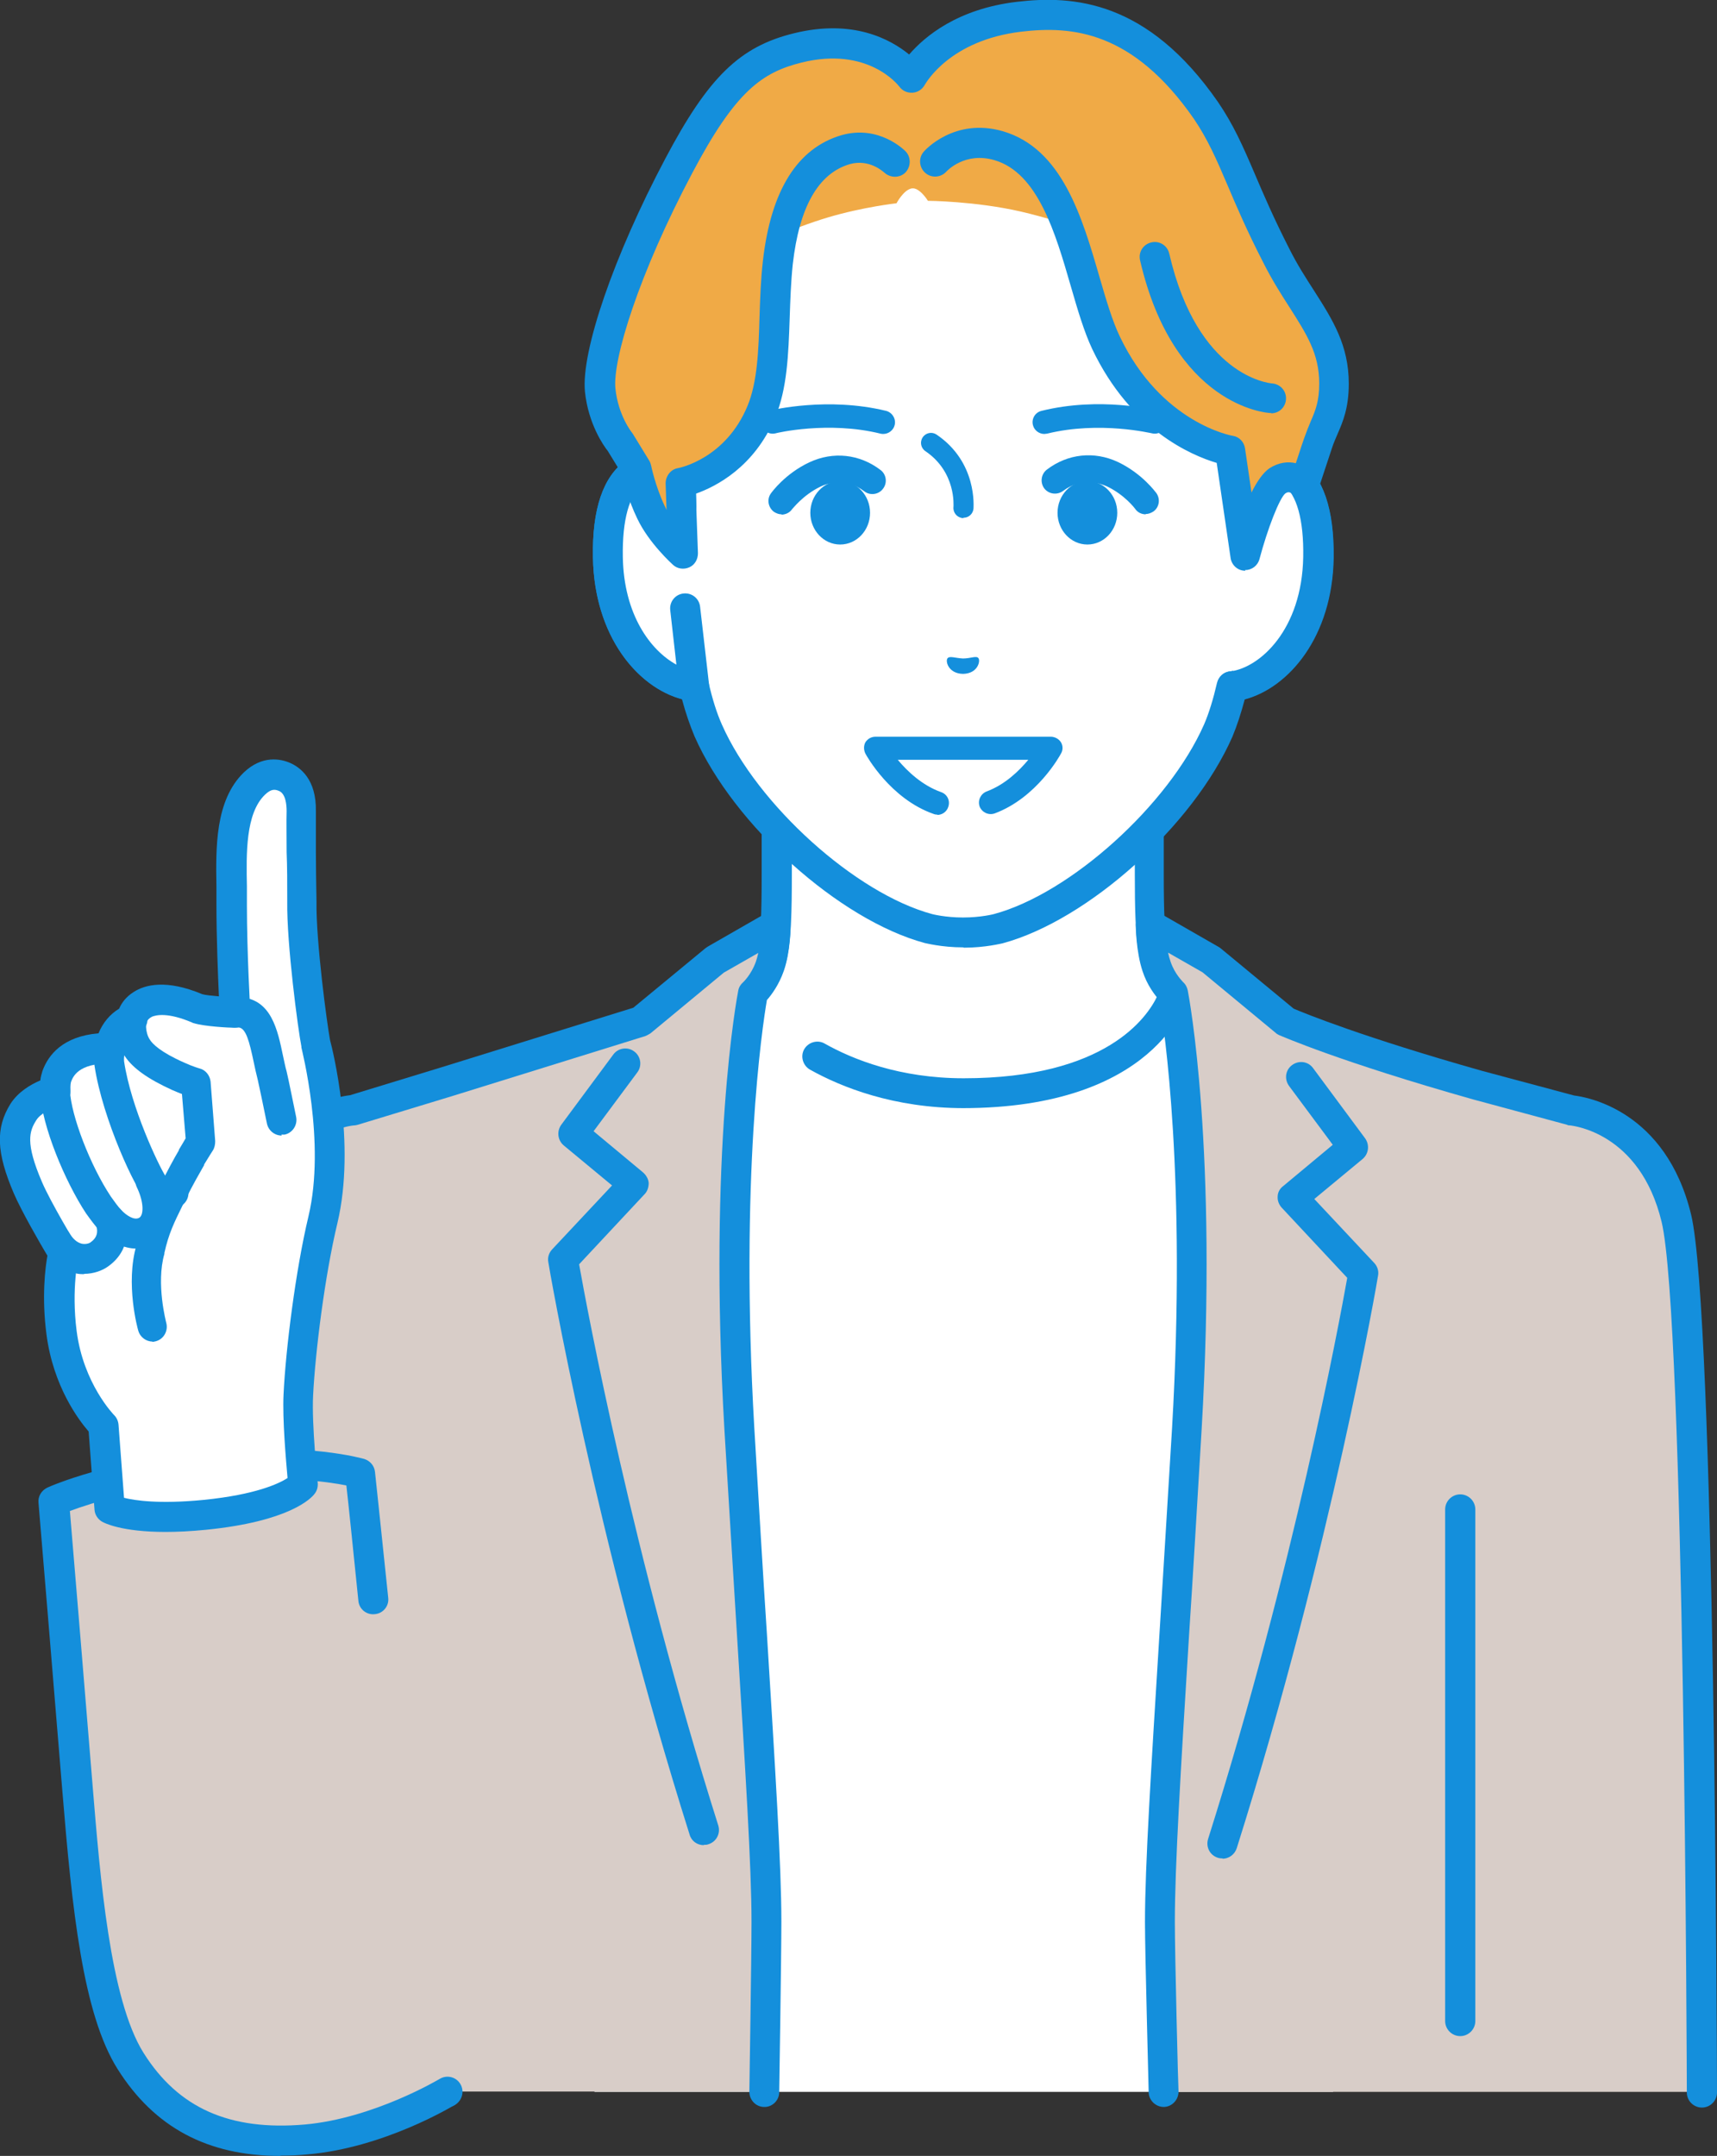
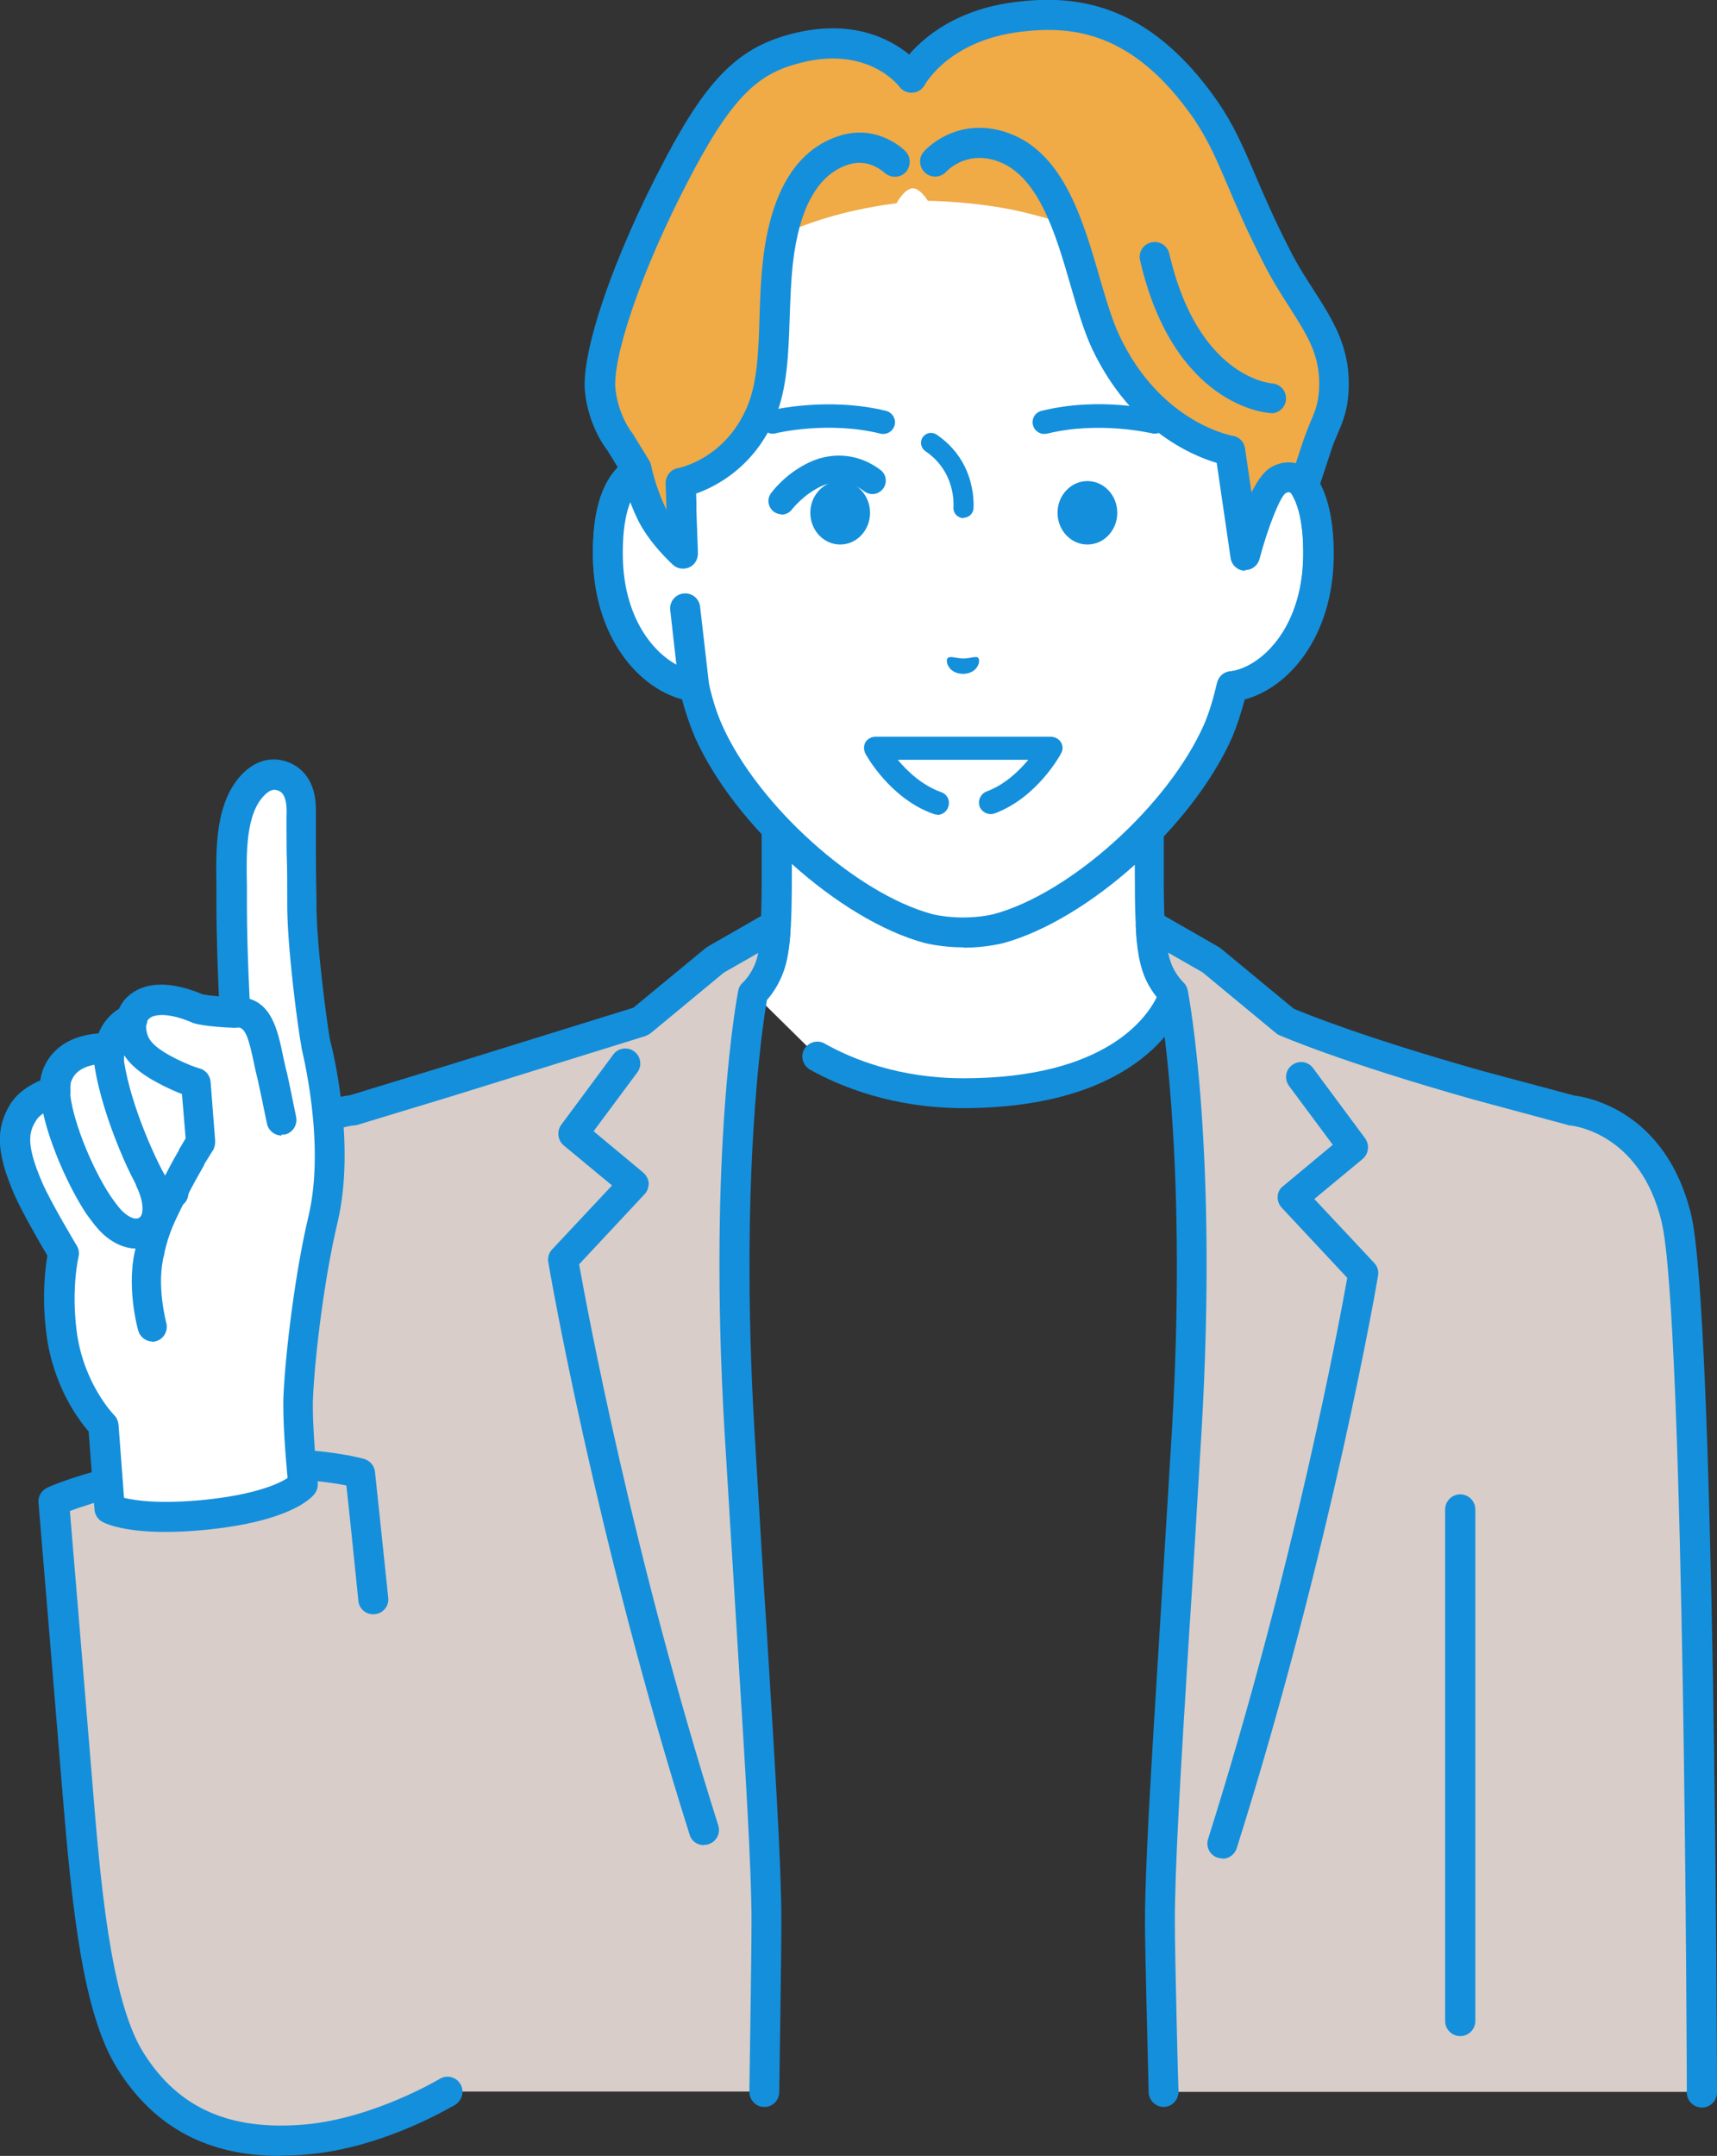
<svg xmlns="http://www.w3.org/2000/svg" id="_レイヤー_2" data-name="レイヤー 2" viewBox="0 0 55.77 70">
  <rect x="0" y="0" width="55.77" height="70" fill="#333333" stroke="none" />
  <defs>
    <style>
      .cls-1 {
        fill: #148fdc;
      }

      .cls-1, .cls-2, .cls-3, .cls-4 {
        stroke-width: 0px;
      }

      .cls-2 {
        fill: #d8cdc8;
      }

      .cls-3 {
        fill: #f0aa46;
      }

      .cls-4 {
        fill: #fff;
      }
    </style>
  </defs>
  <g id="_レイヤー_1-2" data-name="レイヤー 1">
    <g>
      <g>
-         <polygon class="cls-4" points="24.67 31.16 19.31 36.64 19.31 67.92 43.3 67.92 43.3 36.64 38.16 31.16 24.67 31.16" />
        <g>
          <path class="cls-4" d="M37.36,20.5l-6.05,1.38-6.05-1.38v7.87c0,2.53-.1,3.09-.8,3.87l2.09,2.06c.94.53,2.56,1.19,4.76,1.19,5.97,0,6.85-3.25,6.85-3.25-.69-.78-.8-1.34-.8-3.87v-7.87Z" />
          <path class="cls-1" d="M31.31,35.98c-2.28,0-3.98-.68-5-1.25-.23-.13-.32-.43-.19-.66.13-.23.43-.32.66-.19.92.52,2.45,1.13,4.52,1.13,4.63,0,5.97-1.99,6.29-2.67-.65-.84-.73-1.66-.73-3.97v-7.26l-5.46,1.25c-.07.02-.15.02-.22,0l-5.46-1.25v7.26c0,2.52-.09,3.26-.92,4.2-.18.2-.49.22-.69.04-.2-.18-.22-.49-.04-.69.56-.62.67-1,.67-3.55v-7.87c0-.15.07-.29.18-.38.12-.09.27-.13.41-.09l5.94,1.36,5.94-1.36c.14-.03.3,0,.41.09.12.09.18.23.18.38v7.87c0,2.55.12,2.93.67,3.55.11.12.15.29.11.45-.04.15-1.05,3.61-7.32,3.61Z" />
        </g>
      </g>
      <g>
        <g>
          <path class="cls-2" d="M20.81,33.15l-6.31,1.96-3.03.92s-2.62.19-3.41,3.5c-.77,3.2-2.42,11.7-4.05,19.88-1.16,5.85,1.79,8.77,4.02,9.36,2.26.6,6.49-.86,6.49-.86h0s10.31,0,10.31,0c0,0,.07-4.43.07-5.52,0-2.61-.4-7.88-.87-16.02-.53-9.15.44-14.14.44-14.14,0,0,.36-.31.55-.87.19-.56.19-1.34.19-1.34l-1.97,1.13-2.42,1.99Z" />
          <path class="cls-1" d="M9.31,69.41c-.51,0-.99-.05-1.42-.16-2.42-.64-5.59-3.81-4.37-9.92.31-1.56.62-3.13.93-4.67,1.29-6.5,2.5-12.64,3.13-15.24.81-3.37,3.35-3.81,3.79-3.86l2.98-.91,6.22-1.93,2.34-1.93s.04-.03.07-.05l1.97-1.13c.15-.09.34-.09.49,0,.15.09.24.25.24.42,0,.03,0,.86-.22,1.49-.16.46-.4.78-.55.95-.15.87-.88,5.74-.41,13.88.15,2.5.28,4.73.41,6.7.27,4.37.47,7.52.47,9.35,0,1.08-.07,5.48-.07,5.53,0,.27-.23.49-.49.48-.27,0-.48-.23-.48-.49,0-.04.07-4.44.07-5.51,0-1.8-.2-4.94-.47-9.29-.12-1.97-.26-4.2-.41-6.7-.53-9.11.41-14.06.45-14.26.02-.11.08-.2.16-.27h0s.26-.24.41-.66c.03-.09.06-.19.08-.29l-1.12.64-2.38,1.97s-.11.07-.17.09l-6.31,1.96-3.03.92s-.07.02-.11.02c-.09,0-2.28.23-2.98,3.13-.62,2.58-1.84,8.71-3.12,15.2-.31,1.54-.62,3.11-.93,4.67-1.09,5.45,1.6,8.25,3.66,8.79,2.09.55,6.17-.84,6.21-.85.05-.02.1-.03.16-.03.27,0,.49.22.49.49,0,.23-.16.42-.38.47-.39.13-3.09,1.02-5.31,1.02Z" />
        </g>
        <path class="cls-1" d="M22.86,59.91c-.21,0-.4-.13-.46-.34-3.08-9.75-4.58-18.5-4.59-18.59-.03-.15.02-.3.12-.41l1.95-2.08-1.57-1.3c-.2-.17-.23-.46-.08-.67l1.69-2.28c.16-.22.47-.26.68-.1.22.16.26.47.1.68l-1.42,1.91,1.61,1.34c.1.09.17.21.18.34,0,.13-.04.27-.13.36l-2.13,2.28c.26,1.46,1.74,9.43,4.52,18.22.08.26-.06.53-.32.61-.05.02-.1.02-.15.02Z" />
      </g>
      <g>
        <g>
          <path class="cls-2" d="M11.68,47.84s-1.67-.49-4.81-.24c-3.14.25-5.14,1.14-5.14,1.14,0,0,.56,6.7.77,9.3.27,3.37.61,7.09,1.72,8.87,1.09,1.74,2.76,2.81,5.69,2.56,2.38-.21,4.59-1.55,4.59-1.55l-2.4-16c-.24-2.41-.43-4.09-.43-4.09Z" />
          <path class="cls-1" d="M9.1,70c-2.36,0-4.09-.93-5.28-2.82-1.13-1.79-1.48-5.18-1.8-9.09-.21-2.6-.77-9.3-.77-9.3-.02-.21.1-.4.29-.49.08-.04,2.11-.93,5.3-1.19,3.19-.26,4.91.24,4.99.26.19.06.33.22.35.42,0,0,.18,1.68.43,4.09.03.27-.17.51-.44.53-.27.03-.51-.17-.53-.44-.18-1.76-.32-3.13-.39-3.74-.6-.12-2.08-.33-4.32-.15-2.31.19-3.99.73-4.66.98.12,1.43.56,6.71.74,8.94.24,2.92.56,6.91,1.65,8.65,1.13,1.8,2.8,2.54,5.24,2.33,2.24-.2,4.36-1.47,4.38-1.48.23-.14.53-.07.67.16.14.23.07.53-.16.67-.09.06-2.33,1.41-4.8,1.62-.3.03-.59.04-.87.04Z" />
        </g>
        <g>
          <g>
            <path class="cls-4" d="M3.56,48.98l-.2-2.71s-1.11-1.09-1.36-3.01c-.19-1.52.07-2.59.07-2.59,0,0-.86-1.43-1.16-2.12-.56-1.29-.51-1.88-.15-2.45.24-.39.78-.6,1.04-.67,0-.2,0-.36.05-.49.2-.55.73-.92,1.73-.91.09-.49.36-.79.72-.94h0c0-.27.48-1.05,2.12-.35.31.09,1.21.13,1.21.13,0,0-.12-1.89-.11-3.5,0-1.23-.2-3.04.74-3.94.15-.14.49-.42.98-.22.36.15.55.54.55,1.12,0,.64.02,1.63.02,2.94-.02,1.33.36,4.09.46,4.61,0,0,.85,3.16.24,5.72-.43,1.8-.73,4.32-.8,5.69-.05,1.01.15,2.91.15,2.91,0,0-.56.72-3.19.98-2.33.23-3.1-.2-3.1-.2Z" />
            <path class="cls-1" d="M5.38,49.74c-1.43,0-1.99-.29-2.06-.33-.14-.08-.24-.23-.25-.39l-.19-2.54c-.33-.38-1.15-1.47-1.37-3.15-.16-1.22-.04-2.17.03-2.56-.24-.4-.84-1.44-1.09-2.02-.57-1.33-.6-2.12-.11-2.91.25-.39.66-.63.97-.76.01-.11.04-.21.07-.31.19-.52.66-1.12,1.82-1.22.14-.34.37-.62.67-.8.08-.19.23-.39.47-.54.37-.24,1.06-.42,2.23.07.1.03.31.05.54.07-.03-.69-.08-1.9-.08-2.98,0-.18,0-.38,0-.58-.02-1.25-.05-2.8.89-3.71.6-.57,1.2-.44,1.5-.31.32.14.86.52.84,1.57,0,.33,0,.76,0,1.31,0,.47.01,1.01.02,1.62-.02,1.28.34,3.96.44,4.5.08.29.85,3.37.24,5.94-.41,1.71-.72,4.19-.79,5.6-.05.96.15,2.82.15,2.84.01.12-.02.25-.1.35-.11.15-.82.9-3.53,1.17-.51.05-.94.07-1.32.07ZM4.02,48.63c.36.09,1.15.21,2.59.07,1.7-.17,2.45-.53,2.73-.71-.05-.57-.17-1.91-.13-2.72.07-1.46.39-4.02.81-5.78.57-2.4-.23-5.45-.23-5.48,0-.01,0-.02,0-.03-.11-.55-.48-3.34-.46-4.71,0-.6,0-1.13-.02-1.6,0-.55-.01-.99,0-1.33,0-.21-.03-.57-.25-.66-.14-.06-.26-.06-.45.12-.64.61-.61,1.93-.59,2.98,0,.21,0,.41,0,.6,0,1.58.11,3.45.11,3.47,0,.14-.04.27-.14.37-.1.1-.23.15-.37.15-.16,0-.98-.04-1.33-.15-.02,0-.03-.01-.05-.02-.8-.34-1.17-.24-1.3-.19-.1.05-.14.11-.15.13-.02.19-.14.35-.31.41-.23.1-.36.28-.42.58-.04.23-.25.4-.48.4-1.05-.01-1.21.44-1.27.59-.01.03-.03.11-.02.3.01.23-.14.43-.36.49-.27.07-.62.25-.75.46-.23.36-.36.74.18,2,.28.66,1.12,2.05,1.13,2.07.07.11.09.24.06.37,0,0-.24,1.01-.06,2.41.22,1.71,1.21,2.72,1.22,2.73.08.08.13.19.14.31l.18,2.39ZM4.78,33.1h0s0,0,0,0Z" />
          </g>
          <path class="cls-1" d="M9.15,36.87c-.23,0-.43-.16-.48-.39-.1-.5-.27-1.3-.3-1.43-.05-.19-.09-.38-.13-.57-.14-.66-.25-1.1-.49-1.12-.05,0-.1,0-.14,0-.27,0-.48-.23-.48-.5,0-.27.23-.49.5-.48.06,0,.12,0,.19,0,1,.07,1.2,1.08,1.37,1.89.04.17.07.35.12.52.05.19.28,1.35.31,1.48.05.26-.12.52-.38.57-.03,0-.07,0-.1,0Z" />
          <path class="cls-1" d="M4.96,43.56c-.21,0-.41-.14-.47-.36-.02-.06-.42-1.52-.06-2.76.17-.73.38-1.17.65-1.71l.11-.22s0-.01.01-.02c.24-.48.46-.89.61-1.14,0,0,0-.01,0-.02.09-.15.17-.28.22-.37l-.12-1.44c-.09-.03-.2-.08-.32-.13-.77-.35-1.27-.7-1.53-1.09-.38-.57-.28-1.22-.27-1.29.04-.27.3-.44.56-.4.27.04.44.3.4.56h0s-.05.34.12.59c.08.13.34.4,1.11.74.28.13.5.19.5.19.2.05.34.23.36.43l.15,1.93c0,.11-.02.22-.08.31,0,0-.11.17-.28.45,0,0,0,.01,0,.02-.14.25-.37.64-.6,1.11,0,0,0,.02-.01.02l-.1.2c-.26.53-.44.89-.58,1.52,0,0,0,.02,0,.03-.28.97.06,2.23.06,2.24.07.26-.08.53-.34.6-.04.01-.09.02-.13.02Z" />
-           <path class="cls-1" d="M2.74,41.37c-.09,0-.19,0-.29-.03-.3-.06-.72-.25-1.04-.81-.14-.23-.06-.53.17-.67.23-.14.53-.06.67.17.12.2.25.31.4.35.13.03.26-.01.3-.05.27-.19.21-.44.17-.54-.09-.25.03-.53.27-.63.25-.1.52.01.63.26.15.36.24,1.17-.51,1.7-.18.13-.46.24-.78.24Z" />
          <path class="cls-1" d="M4.43,40.54c-.41,0-.85-.21-1.21-.6-.14-.15-.28-.34-.43-.55-.67-1.02-1.43-2.81-1.49-3.94-.01-.27.2-.5.46-.51.27-.01.5.2.51.46.04.83.66,2.44,1.33,3.45.12.17.23.32.33.43.18.19.43.35.59.26.15-.08.16-.5-.07-.98-.12-.24-.02-.53.23-.65.24-.12.53-.02.65.23.46.96.33,1.89-.34,2.25-.18.1-.38.15-.58.15Z" />
          <path class="cls-1" d="M5.55,39.22c-.28,0-.56-.1-.82-.3-.3-.23-1.4-2.58-1.66-4.32-.04-.27,0-.49.03-.66.05-.26.3-.44.57-.39.26.05.44.3.39.57-.02.12-.04.23-.03.34.23,1.52,1.12,3.37,1.34,3.72.08.05.15.07.2.07,0,0,.02,0,.03,0,.27-.02.5.18.52.45.02.26-.17.49-.43.52-.05,0-.09,0-.14,0ZM5.39,38.21h0,0ZM5.32,38.14h0s0,0,0,0Z" />
        </g>
      </g>
      <g>
        <g>
          <g>
            <path class="cls-4" d="M22.11,15.25s0,0,0,0v-4.72c0-1.36.34-2.7,1-3.9.89-1.62,2.42-3.42,4.79-4.34.5-.19,1.18,1.16,1.75,1.06.55-.1.98-1.66,1.6-1.67h.08c.94,0,1.79.13,2.56.35.38.11,1.95.8,2.33,1.05,1.52.98,2.57,2.32,3.25,3.55.66,1.19,1,2.53,1,3.9v4.72s0,0,0,0c1.02-.38,2.41-.13,2.36,2.84-.04,2.64-1.63,4.05-2.8,4.19h0c-.12.5-.26.99-.45,1.43-1.21,2.75-4.5,5.71-7.15,6.43,0,0-.47.12-1.13.12s-1.13-.12-1.13-.12c-2.65-.72-5.94-3.68-7.15-6.43-.19-.44-.34-.93-.45-1.43h0c-1.17-.15-2.76-1.56-2.8-4.19-.05-2.97,1.34-3.23,2.36-2.84Z" />
            <path class="cls-1" d="M31.29,30.76c-.71,0-1.23-.14-1.25-.14-2.78-.75-6.21-3.83-7.48-6.71-.15-.36-.29-.76-.41-1.21-1.43-.38-2.85-2.03-2.89-4.6-.03-1.57.33-2.63,1.07-3.15.37-.26.81-.37,1.29-.32v-4.1c0-1.44.36-2.87,1.06-4.13.83-1.51,2.38-3.53,5.05-4.56.54-.21,1,.24,1.37.61.13.13.35.35.47.41.11-.1.29-.38.4-.56.32-.51.69-1.1,1.28-1.1h.08c.94,0,1.85.13,2.69.37.42.12,2.04.83,2.47,1.11,1.74,1.12,2.81,2.65,3.41,3.73.69,1.26,1.06,2.69,1.06,4.13v4.1c.48-.05.92.06,1.29.32.73.52,1.09,1.58,1.07,3.15-.04,2.57-1.46,4.22-2.89,4.6-.12.45-.25.85-.4,1.21-1.27,2.89-4.69,5.96-7.47,6.71-.02,0-.55.14-1.25.14ZM21.4,15.6c-.17,0-.35.04-.51.15-.44.31-.67,1.14-.65,2.34.04,2.36,1.41,3.6,2.37,3.72.2.03.37.17.41.37.12.52.26.97.43,1.35,1.15,2.6,4.34,5.48,6.83,6.15,0,0,.42.11,1,.11s1-.11,1-.11c2.49-.67,5.68-3.55,6.83-6.16.16-.37.3-.83.42-1.35.05-.2.21-.35.41-.37.96-.12,2.33-1.35,2.37-3.72.02-1.2-.21-2.03-.65-2.34-.35-.25-.8-.13-1.04-.04-.15.06-.32.04-.45-.05-.13-.09-.21-.24-.21-.4v-4.72c0-1.28-.32-2.55-.94-3.66-.54-.98-1.51-2.37-3.08-3.38-.34-.22-1.87-.9-2.2-.99-.76-.21-1.58-.33-2.43-.33h-.05c-.12.07-.36.44-.48.64-.3.48-.58.93-1.05,1.02-.53.1-.96-.32-1.33-.69-.12-.12-.3-.3-.41-.36-2.35.93-3.72,2.74-4.47,4.09-.61,1.11-.94,2.38-.94,3.66v4.72c0,.16-.08.31-.21.4-.13.09-.3.11-.45.05-.13-.05-.33-.11-.54-.11Z" />
          </g>
          <g>
            <path class="cls-4" d="M40.46,15.25l-.44,7.03c1.17-.15,2.76-1.56,2.8-4.19.05-2.98-1.34-3.23-2.36-2.84Z" />
            <path class="cls-1" d="M40.02,22.77c-.24,0-.45-.18-.48-.43-.03-.27.16-.51.42-.54.96-.12,2.33-1.35,2.37-3.72.02-1.2-.21-2.03-.65-2.34-.35-.25-.81-.13-1.04-.04-.25.1-.53-.03-.63-.28-.1-.25.03-.53.28-.63.72-.27,1.42-.22,1.95.16.73.52,1.09,1.58,1.07,3.15-.05,2.78-1.7,4.48-3.23,4.67-.02,0-.04,0-.06,0Z" />
          </g>
          <path class="cls-3" d="M36.99,8.06s-2.35-.85-3.83-1.19c-1.48-.34-3.02-.35-3.02-.35,0,0-.28-.46-.54-.4-.26.06-.48.48-.48.48,0,0-1.09.12-2.23.46-1.15.34-2.66,1.03-2.66,1.03l.29-1.61,1.27-2.5,3.45.02,2.49-.69,2.87.98,2.4,3.78Z" />
          <g>
            <path class="cls-4" d="M22.14,16.47l-.03-1.22c-1.02-.38-2.41-.13-2.36,2.84.04,2.63,1.63,4.05,2.8,4.19l-.29-2.52-.13-3.3Z" />
            <path class="cls-1" d="M22.55,22.77s-.04,0-.06,0c-1.53-.19-3.18-1.89-3.23-4.67-.03-1.57.33-2.63,1.07-3.15.53-.37,1.23-.43,1.95-.16.19.07.31.25.31.44l.03,1.22c0,.27-.21.49-.48.5-.27,0-.49-.21-.5-.48l-.02-.86c-.23-.04-.51-.04-.74.13-.44.31-.67,1.14-.65,2.34.03,1.88.9,3.04,1.74,3.5l-.2-1.77c-.03-.27.16-.51.43-.54.27-.03.51.16.54.43l.29,2.52c.02.15-.04.3-.14.4-.09.09-.22.14-.34.14Z" />
          </g>
          <g>
-             <path class="cls-4" d="M40.46,15.25l-.03,1.22-.41,5.82c1.17-.15,2.76-1.56,2.8-4.19.05-2.98-1.34-3.23-2.36-2.84Z" />
            <path class="cls-1" d="M40.02,22.77c-.24,0-.45-.18-.48-.43-.03-.27.16-.51.42-.54.96-.12,2.33-1.35,2.37-3.72.02-1.2-.21-2.03-.65-2.34-.23-.16-.51-.17-.74-.13l-.02.86c0,.27-.23.48-.5.48-.27,0-.48-.23-.48-.5l.03-1.22c0-.2.13-.37.31-.44.72-.27,1.42-.22,1.95.16.73.52,1.09,1.58,1.07,3.15-.05,2.78-1.7,4.48-3.23,4.67-.02,0-.04,0-.06,0Z" />
          </g>
          <g>
            <path class="cls-3" d="M39.17,3.59c-2.11-3.04-4.27-3.26-6.08-3.04-2.63.32-3.49,1.97-3.49,1.97,0,0-1.15-1.58-3.68-.96-1.47.36-2.41,1.08-3.87,3.83-1.8,3.39-2.66,6.24-2.56,7.29.1,1.05.65,1.69.65,1.69l.52.85s.13.7.48,1.43c.35.72,1.05,1.35,1.05,1.35l-.09-2.31s1.79-.32,2.63-2.31c.54-1.3.34-3.12.54-4.84.26-2.29,1.09-3.34,2.2-3.67.95-.27,1.6.39,1.6.39h1.3s.77-.9,2.06-.53c2.34.68,2.6,4.53,3.49,6.4,1.47,3.09,4.03,3.5,4.03,3.5l.49,3.4s.55-2.11,1.05-2.42c.5-.32.87.13.87.13,0,0,.11-.34.45-1.36.21-.64.52-.98.52-1.93,0-1.62-1-2.44-1.88-4.15-1.19-2.33-1.45-3.5-2.29-4.72Z" />
            <path class="cls-1" d="M40.45,18.53s-.02,0-.03,0c-.23-.01-.42-.19-.45-.42l-.45-3.08c-.81-.24-2.79-1.07-4.04-3.69-.27-.57-.48-1.29-.7-2.05-.5-1.73-1.07-3.68-2.48-4.09-.96-.28-1.54.35-1.56.37-.18.2-.49.22-.69.04-.2-.18-.22-.48-.05-.68.04-.05,1-1.12,2.57-.67,1.93.56,2.58,2.79,3.15,4.76.21.72.41,1.4.65,1.9,1.34,2.82,3.65,3.23,3.67,3.23.21.03.37.2.4.41l.21,1.43c.18-.36.38-.65.59-.79.3-.19.6-.22.85-.16.07-.2.15-.47.27-.81.07-.2.14-.37.21-.54.16-.37.28-.66.28-1.24,0-.97-.41-1.6-.97-2.48-.27-.42-.57-.89-.85-1.45-.53-1.03-.88-1.85-1.16-2.51-.37-.87-.65-1.5-1.09-2.15-1.98-2.85-3.95-3.03-5.62-2.83-2.31.28-3.08,1.66-3.12,1.72-.08.15-.23.25-.4.26-.17.01-.33-.06-.43-.2-.04-.05-1.02-1.31-3.17-.78-1.29.32-2.15.93-3.55,3.58-1.75,3.3-2.6,6.08-2.5,7.01.09.87.53,1.42.54,1.43.01.02.03.04.04.06l.52.85c.03.05.05.11.06.16,0,0,.13.65.44,1.31.02.04.04.08.06.13l-.03-.86c0-.24.16-.46.4-.5.06-.01,1.55-.31,2.26-2.02.32-.77.36-1.8.39-2.89.02-.59.04-1.21.11-1.82.26-2.29,1.12-3.66,2.55-4.08,1.22-.35,2.05.49,2.08.52.19.19.18.5,0,.69-.19.19-.5.18-.69,0-.03-.02-.48-.45-1.12-.27-1.02.3-1.64,1.39-1.85,3.25-.06.57-.08,1.16-.1,1.74-.04,1.18-.08,2.3-.47,3.23-.68,1.62-1.93,2.25-2.58,2.48l.07,1.93c0,.2-.1.38-.28.46-.18.08-.39.05-.53-.08-.03-.03-.78-.7-1.16-1.5-.3-.62-.45-1.23-.5-1.45l-.46-.75c-.13-.16-.63-.87-.74-1.92-.13-1.31.94-4.42,2.61-7.57,1.4-2.65,2.42-3.64,4.18-4.07,1.91-.47,3.13.19,3.74.69.51-.59,1.57-1.48,3.49-1.71,1.84-.22,4.25-.05,6.54,3.25.5.73.81,1.43,1.19,2.32.29.68.62,1.45,1.13,2.45.26.52.54.95.81,1.37.6.94,1.12,1.76,1.12,3.01,0,.78-.19,1.23-.36,1.62-.06.15-.13.29-.18.45-.34,1.03-.45,1.36-.45,1.36-.06.17-.2.29-.37.32-.17.03-.35-.03-.46-.16-.11-.11-.19-.06-.24-.03-.19.15-.58,1.15-.84,2.13-.06.22-.25.36-.47.36Z" />
          </g>
          <path class="cls-1" d="M41.29,13.41s-.02,0-.03,0c-.13,0-3.14-.24-4.23-4.96-.06-.26.1-.52.37-.58.26-.06.52.1.58.37.92,3.98,3.24,4.2,3.34,4.21.27.02.47.25.45.52-.02.26-.23.45-.48.45Z" />
        </g>
        <g>
          <path class="cls-1" d="M28.69,14.09s-.06,0-.09-.01c-1.7-.42-3.39-.02-3.41-.01-.2.05-.41-.07-.46-.28-.05-.2.07-.41.28-.46.08-.02,1.88-.45,3.77.01.2.05.33.26.28.46-.04.17-.2.29-.37.29Z" />
          <path class="cls-1" d="M31.29,16.82s-.02,0-.03,0c-.18-.02-.31-.18-.29-.36,0-.04.09-1.13-.91-1.81-.15-.1-.19-.3-.09-.45.1-.15.3-.19.45-.09,1.33.9,1.2,2.35,1.2,2.41-.02.17-.16.29-.32.29Z" />
          <path class="cls-1" d="M25.39,16.7c-.09,0-.17-.03-.25-.08-.19-.14-.24-.41-.1-.6.02-.03.46-.64,1.25-1.01.77-.36,1.63-.27,2.31.25.19.14.23.42.08.61-.14.19-.42.23-.61.08-.62-.47-1.24-.24-1.42-.15-.58.28-.91.73-.92.73-.08.12-.22.18-.35.18Z" />
          <ellipse class="cls-1" cx="27.29" cy="16.65" rx=".97" ry="1.03" />
-           <path class="cls-1" d="M37.22,16.7c-.14,0-.27-.06-.35-.18,0,0-.33-.45-.92-.73-.18-.08-.8-.32-1.42.15-.19.14-.46.11-.61-.08-.14-.19-.11-.46.08-.61.68-.52,1.54-.61,2.31-.25.8.38,1.23.99,1.25,1.01.14.2.09.47-.1.6-.08.05-.16.08-.25.08Z" />
          <ellipse class="cls-1" cx="35.32" cy="16.65" rx=".97" ry="1.03" />
          <path class="cls-1" d="M33.92,14.09c-.17,0-.33-.12-.37-.29-.05-.2.07-.41.28-.46,1.89-.47,3.69-.03,3.77-.01.2.05.33.26.28.46-.05.2-.26.33-.46.28-.02,0-1.7-.41-3.41.01-.03,0-.06.01-.09.01Z" />
          <path class="cls-1" d="M30.78,21.37c.07-.08.26,0,.5.01.25,0,.44-.1.5-.01.07.08-.01.5-.5.51-.49-.01-.58-.43-.5-.51Z" />
          <path class="cls-1" d="M30.45,26.45s-.08,0-.12-.02c-1.41-.49-2.19-1.9-2.22-1.96-.06-.12-.06-.26,0-.37.07-.11.19-.18.33-.18h5.69c.13,0,.26.07.33.18.07.11.07.26,0,.37-.03.06-.78,1.43-2.15,1.94-.2.07-.41-.03-.49-.22-.07-.2.03-.41.22-.49.6-.22,1.06-.67,1.36-1.03h-4.24c.31.37.79.83,1.41,1.05.2.07.3.28.23.48-.05.16-.2.26-.36.26Z" />
        </g>
      </g>
      <g>
        <g>
          <path class="cls-2" d="M51.04,36.04l-3.04-.82c-4.37-1.24-6.24-2.07-6.24-2.07l-2.42-1.99-1.97-1.13s0,.78.19,1.34c.19.56.55.87.55.87,0,0,.97,4.99.44,14.14-.47,8.14-.87,13.4-.87,16.02,0,1.06.12,5.52.12,5.52h17.49s-.06-25.19-.83-28.38c-.8-3.31-3.41-3.5-3.41-3.5Z" />
          <path class="cls-1" d="M37.8,68.41c-.26,0-.48-.21-.49-.47,0-.18-.12-4.48-.12-5.53,0-1.83.2-4.98.47-9.35.12-1.97.26-4.2.41-6.7.47-8.14-.26-13.01-.41-13.88-.15-.17-.4-.49-.55-.95-.21-.63-.22-1.46-.22-1.49,0-.17.09-.33.24-.42.15-.09.34-.09.49,0l1.97,1.13s.05.03.07.05l2.36,1.95c.35.15,2.26.93,6.12,2.02l2.99.8c.41.05,2.98.48,3.8,3.87.77,3.21.84,27.47.84,28.5,0,.27-.22.49-.49.49-.27,0-.49-.22-.49-.49,0-.25-.07-25.17-.82-28.27-.7-2.9-2.89-3.12-2.98-3.13-.03,0-.06,0-.09-.02l-3.04-.82c-4.36-1.23-6.23-2.06-6.31-2.09-.04-.02-.08-.04-.11-.07l-2.38-1.97-1.12-.64c.02.1.05.2.08.29.14.42.41.66.41.67.08.07.13.17.15.27.04.21.98,5.16.45,14.26-.15,2.5-.28,4.74-.41,6.7-.27,4.35-.46,7.49-.46,9.28,0,1.04.11,5.46.12,5.51,0,.27-.21.49-.47.5,0,0,0,0-.01,0Z" />
        </g>
        <path class="cls-1" d="M39.71,60.34s-.1,0-.15-.02c-.26-.08-.4-.35-.32-.61,2.78-8.79,4.26-16.76,4.52-18.22l-2.13-2.28c-.09-.1-.14-.23-.13-.36,0-.13.07-.26.18-.34l1.61-1.34-1.42-1.91c-.16-.22-.12-.52.1-.68.22-.16.52-.12.68.1l1.69,2.28c.15.21.12.5-.08.67l-1.57,1.3,1.95,2.08c.1.11.15.26.12.41-.01.09-1.51,8.83-4.59,18.59-.07.21-.26.34-.46.34Z" />
        <path class="cls-1" d="M47.43,66.11c-.27,0-.49-.22-.49-.49v-16.61c0-.27.22-.49.49-.49s.49.22.49.49v16.61c0,.27-.22.49-.49.49Z" />
      </g>
    </g>
  </g>
</svg>